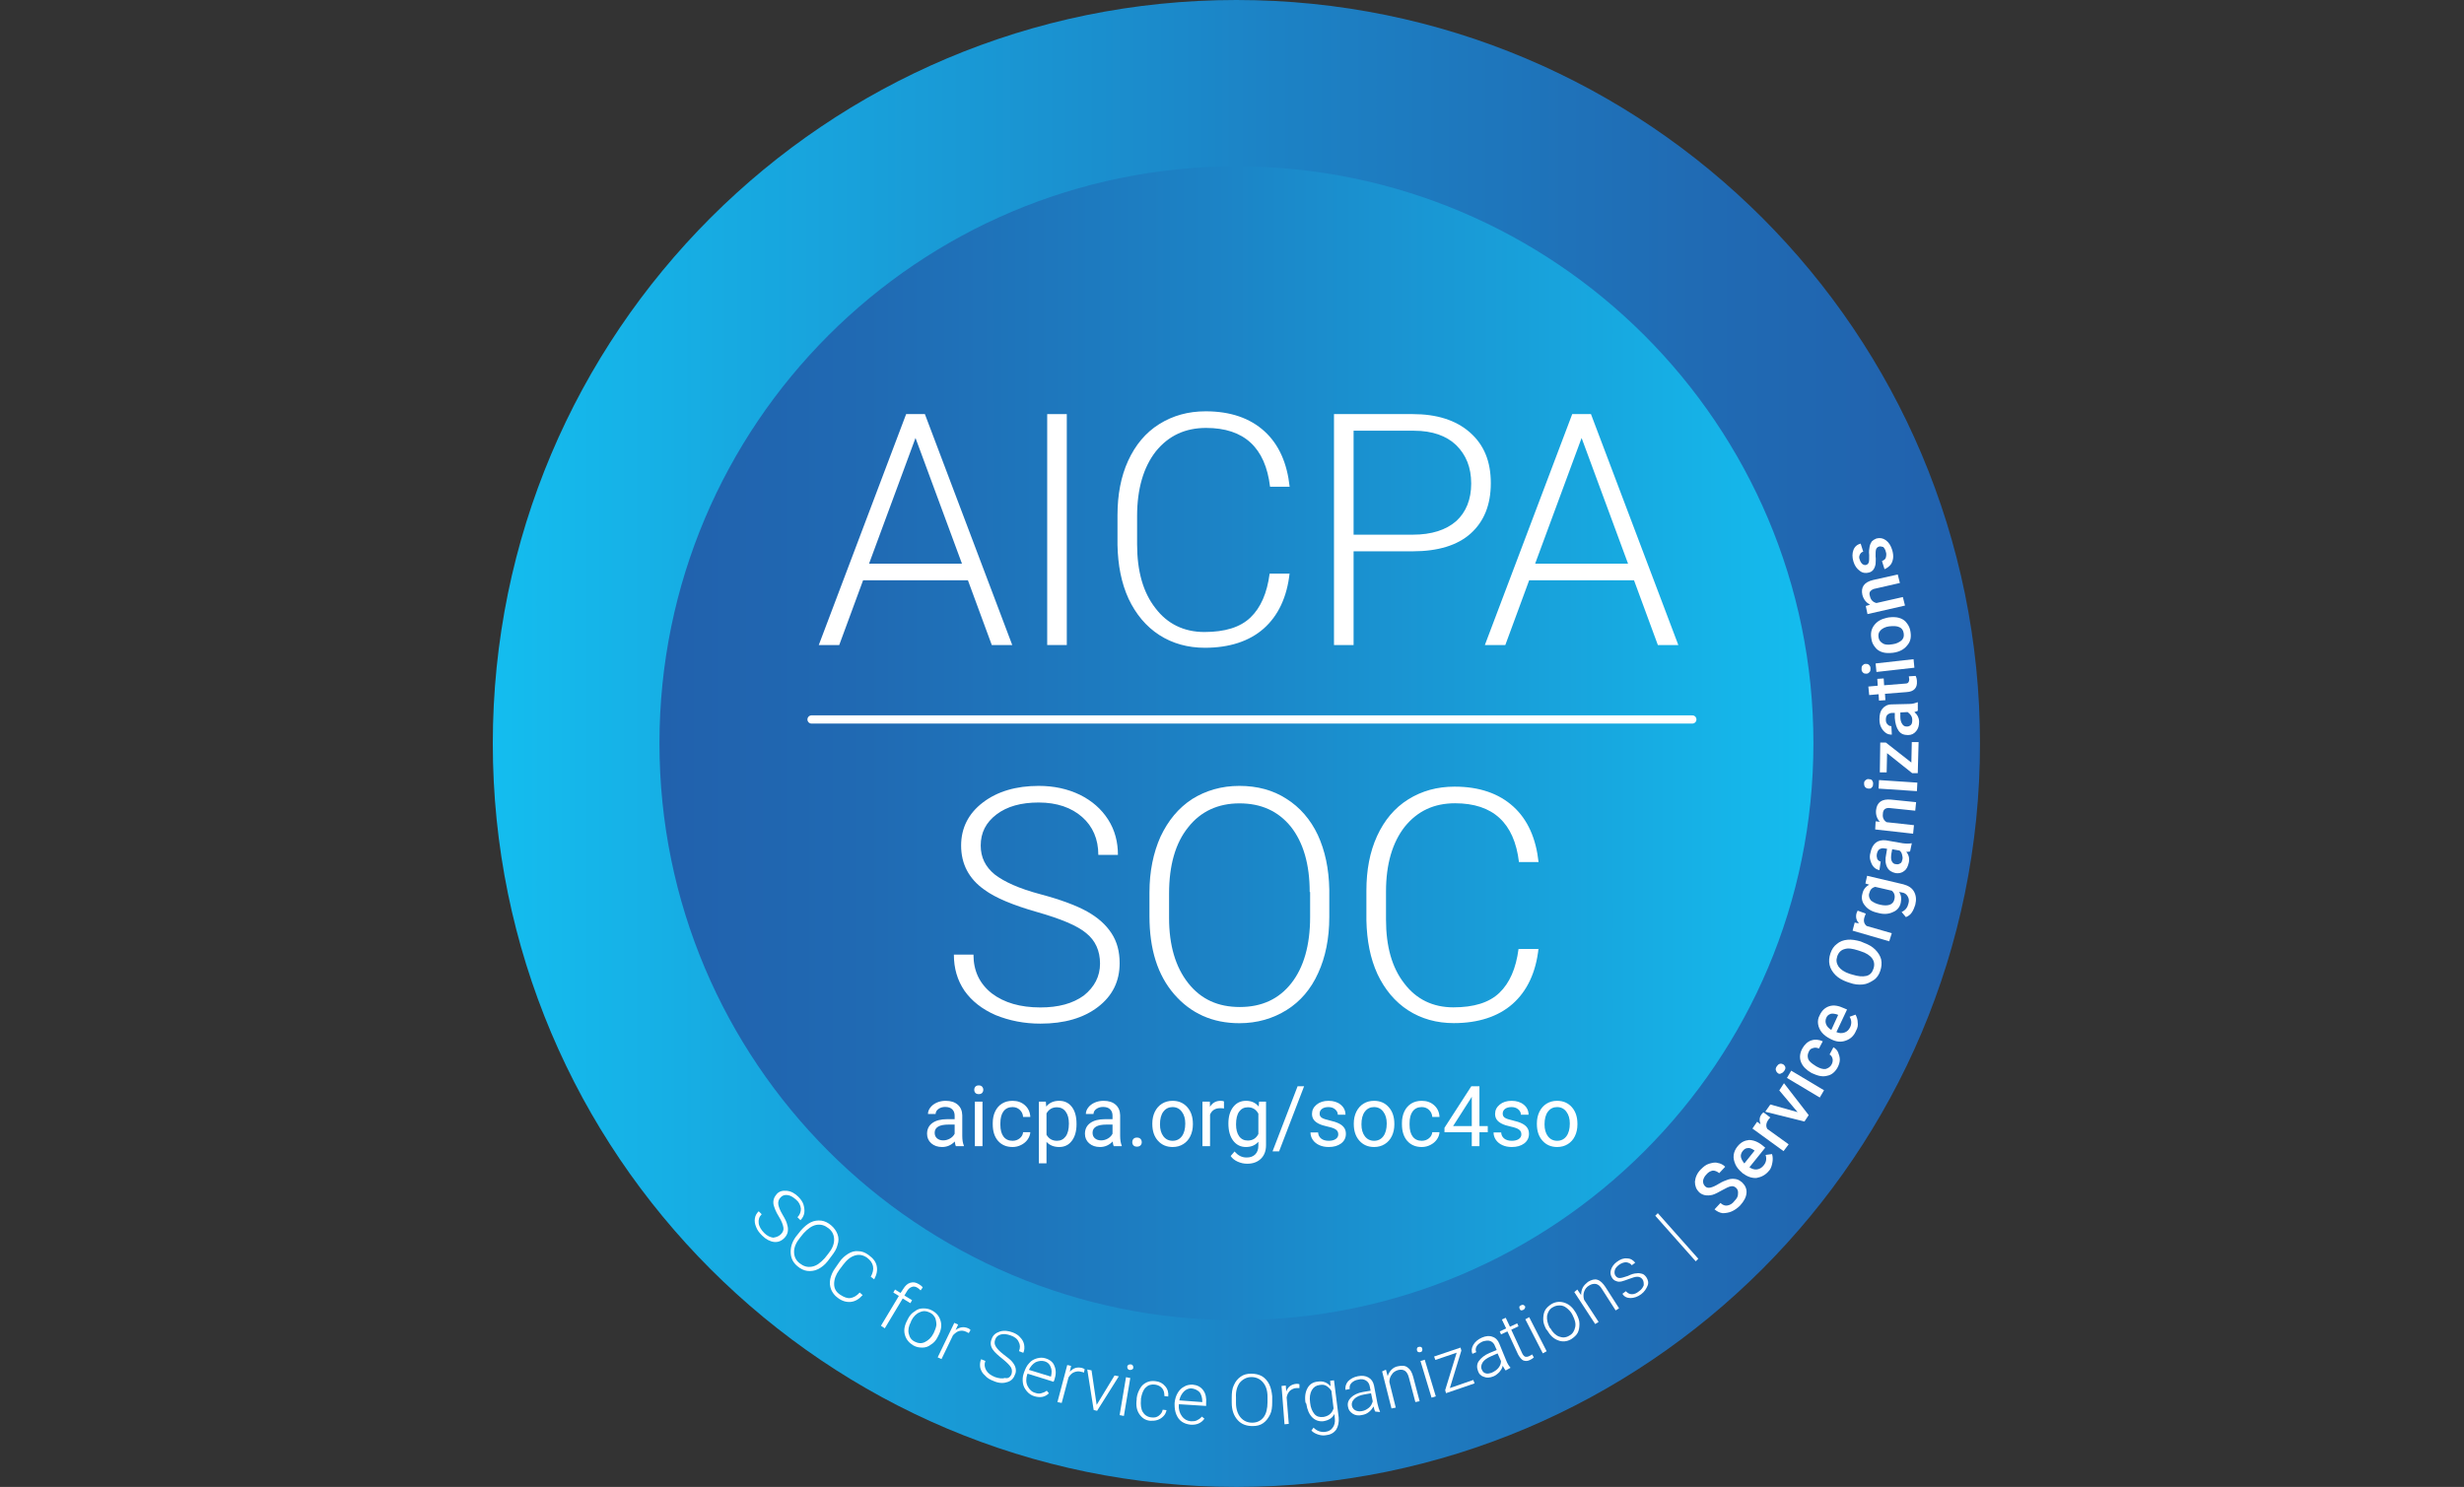
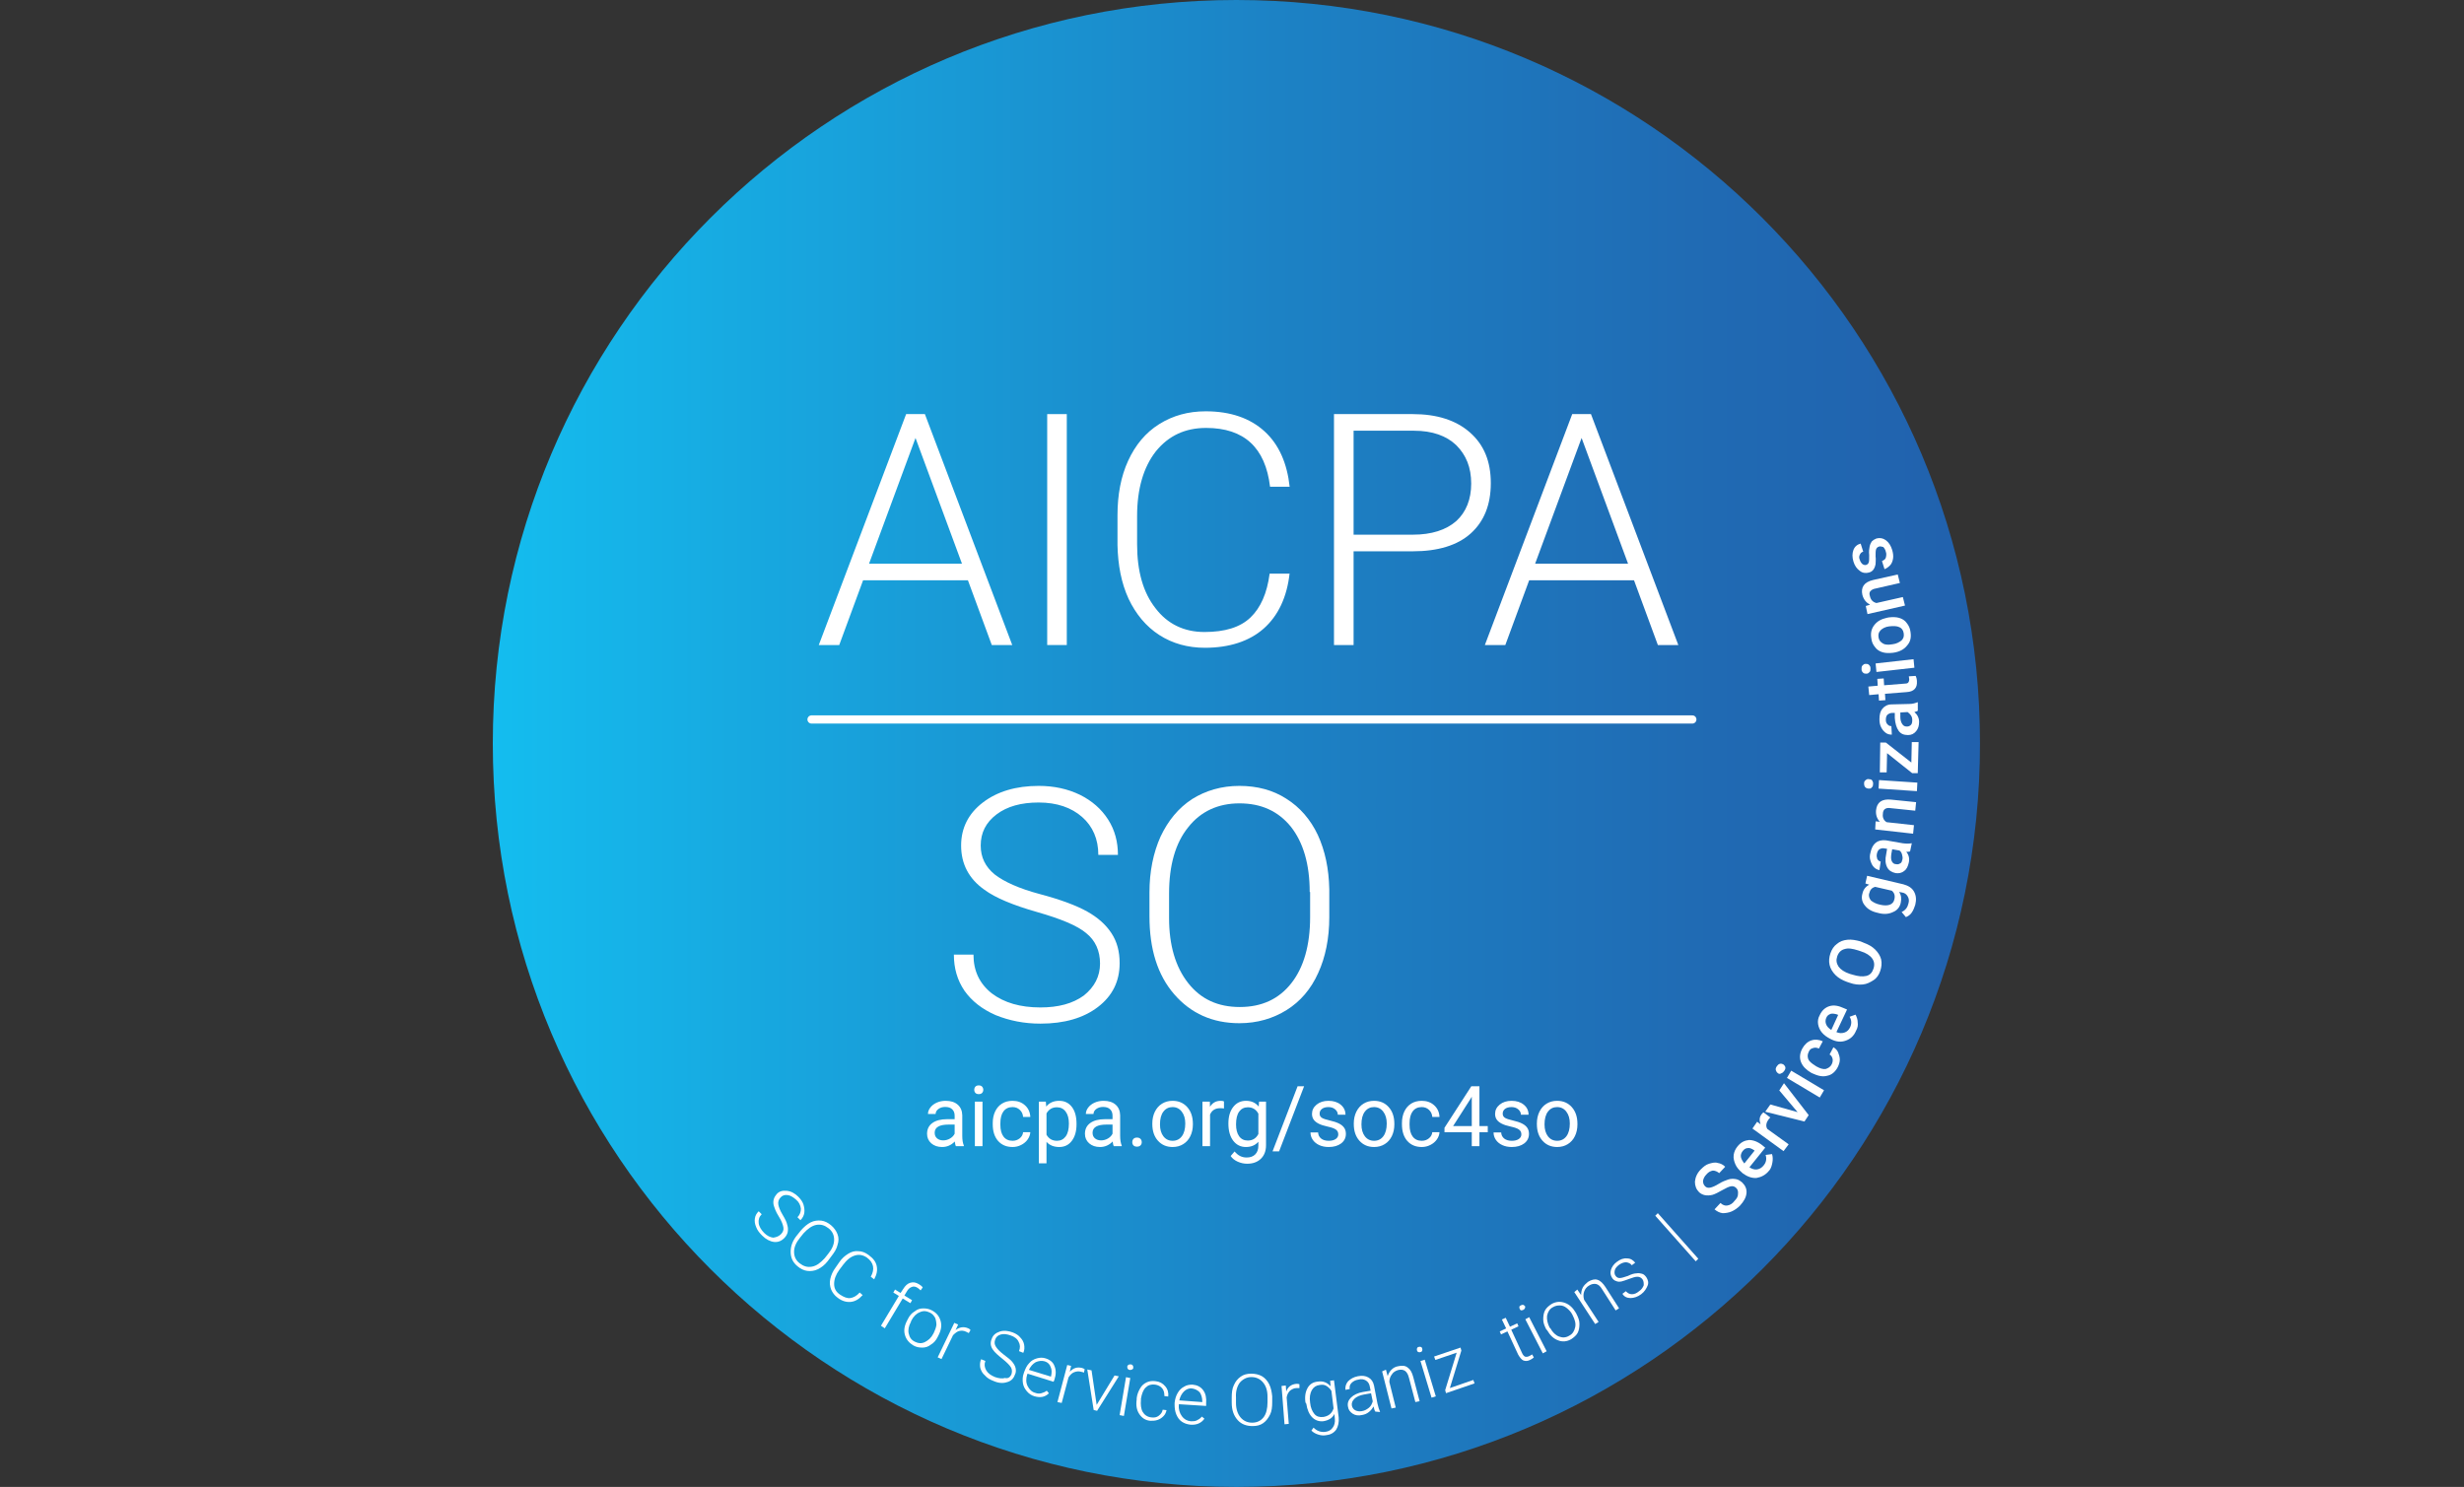
<svg xmlns="http://www.w3.org/2000/svg" width="280" height="169" viewBox="0 0 280 169" fill="none">
  <rect x="0" y="0" width="280" height="169" fill="#333333" stroke="none" />
  <path d="M140.5 169C187.168 169 225 131.168 225 84.5C225 37.832 187.168 0 140.5 0C93.832 0 56 37.832 56 84.5C56 131.168 93.832 169 140.5 169Z" fill="url(#paint0_linear_9496_120196)" />
-   <path d="M140.504 150.042C176.715 150.042 206.07 120.687 206.07 84.476C206.07 48.265 176.715 18.91 140.504 18.91C104.292 18.91 74.938 48.265 74.938 84.476C74.938 120.687 104.292 150.042 140.504 150.042Z" fill="url(#paint1_linear_9496_120196)" />
  <path d="M88.734 140.283C88.976 140.041 89.073 139.799 89.024 139.508C88.976 139.218 88.831 138.782 88.492 138.249C88.153 137.717 88.007 137.281 87.91 136.942C87.814 136.458 87.959 136.07 88.25 135.731C88.54 135.392 88.927 135.295 89.412 135.344C89.896 135.392 90.332 135.634 90.719 136.022C91.01 136.312 91.203 136.603 91.3 136.893C91.397 137.232 91.445 137.523 91.397 137.862C91.349 138.152 91.203 138.443 90.961 138.685L90.622 138.346C90.913 138.056 91.01 137.717 91.01 137.378C90.961 136.99 90.816 136.651 90.477 136.361C90.138 136.07 89.847 135.877 89.508 135.828C89.169 135.78 88.879 135.877 88.685 136.118C88.492 136.312 88.395 136.603 88.443 136.893C88.492 137.184 88.637 137.571 88.927 138.056C89.218 138.54 89.412 138.927 89.46 139.218C89.557 139.508 89.557 139.799 89.508 140.041C89.46 140.283 89.315 140.525 89.121 140.719C88.782 141.058 88.395 141.203 87.959 141.155C87.523 141.106 87.039 140.864 86.603 140.428C86.312 140.138 86.07 139.847 85.925 139.46C85.78 139.121 85.731 138.782 85.78 138.491C85.828 138.152 85.974 137.91 86.216 137.668L86.555 138.007C86.264 138.298 86.167 138.637 86.216 139.024C86.264 139.411 86.506 139.799 86.845 140.138C87.184 140.477 87.523 140.622 87.862 140.67C88.201 140.622 88.492 140.525 88.734 140.283Z" fill="white" />
  <path d="M94.061 143.335C93.722 143.77 93.334 144.061 92.947 144.255C92.559 144.448 92.124 144.497 91.736 144.448C91.349 144.4 90.961 144.206 90.622 143.916C90.09 143.48 89.848 142.947 89.848 142.269C89.848 141.591 90.09 140.962 90.622 140.332L91.01 139.848C91.349 139.461 91.736 139.122 92.124 138.928C92.511 138.734 92.947 138.686 93.334 138.734C93.722 138.783 94.109 138.976 94.448 139.267C94.787 139.557 95.029 139.897 95.174 140.284C95.32 140.671 95.32 141.059 95.174 141.494C95.077 141.93 94.835 142.318 94.496 142.754L94.061 143.335ZM94.109 142.511C94.545 141.979 94.787 141.446 94.787 140.913C94.787 140.381 94.593 139.945 94.157 139.606C93.722 139.267 93.286 139.122 92.753 139.219C92.269 139.315 91.784 139.654 91.3 140.187L90.913 140.671C90.477 141.204 90.235 141.737 90.235 142.269C90.235 142.802 90.429 143.238 90.865 143.577C91.3 143.916 91.736 144.061 92.269 143.964C92.802 143.867 93.237 143.528 93.722 142.996L94.109 142.511Z" fill="white" />
  <path d="M98.031 147.195C97.596 147.679 97.16 147.921 96.675 147.97C96.191 148.018 95.659 147.873 95.174 147.486C94.835 147.243 94.593 146.905 94.448 146.566C94.303 146.178 94.254 145.791 94.351 145.355C94.448 144.919 94.642 144.483 94.932 144.096L95.368 143.466C95.659 143.031 95.998 142.74 96.385 142.498C96.772 142.256 97.16 142.159 97.547 142.207C97.935 142.207 98.322 142.353 98.709 142.643C99.242 143.031 99.532 143.418 99.629 143.902C99.726 144.387 99.629 144.871 99.339 145.403L98.951 145.113C99.436 144.241 99.29 143.515 98.516 142.934C98.08 142.643 97.644 142.546 97.16 142.692C96.675 142.837 96.24 143.176 95.804 143.757L95.368 144.338C94.981 144.871 94.787 145.403 94.787 145.936C94.787 146.469 95.029 146.856 95.465 147.147C95.901 147.437 96.288 147.583 96.627 147.534C96.966 147.486 97.353 147.292 97.692 146.905L98.031 147.195Z" fill="white" />
  <path d="M100.109 150.682L102.143 147.292L101.514 146.905L101.708 146.566L102.337 146.953L102.627 146.517C102.87 146.13 103.112 145.888 103.451 145.791C103.79 145.694 104.08 145.742 104.468 145.985C104.613 146.081 104.758 146.178 104.855 146.324L104.613 146.663C104.516 146.566 104.419 146.469 104.274 146.372C104.032 146.227 103.838 146.178 103.596 146.275C103.354 146.372 103.209 146.517 103.063 146.759L102.773 147.244L103.644 147.776L103.451 148.115L102.579 147.583L100.545 150.972L100.109 150.682Z" fill="white" />
  <path d="M103.166 149.919C103.36 149.532 103.602 149.242 103.941 149.048C104.231 148.806 104.57 148.709 104.909 148.709C105.248 148.709 105.587 148.757 105.926 148.951C106.459 149.242 106.749 149.629 106.895 150.162C107.04 150.694 106.943 151.227 106.604 151.857L106.556 151.953C106.362 152.341 106.12 152.631 105.781 152.825C105.49 153.067 105.151 153.164 104.813 153.164C104.473 153.164 104.135 153.116 103.796 152.922C103.311 152.631 102.972 152.244 102.827 151.711C102.682 151.179 102.779 150.646 103.118 150.016L103.166 149.919ZM103.505 150.259C103.263 150.694 103.166 151.179 103.263 151.566C103.36 152.002 103.554 152.292 103.941 152.486C104.328 152.68 104.716 152.728 105.103 152.534C105.49 152.341 105.829 152.05 106.071 151.566L106.12 151.469C106.265 151.179 106.362 150.888 106.411 150.597C106.411 150.307 106.362 150.016 106.265 149.774C106.12 149.532 105.975 149.338 105.684 149.193C105.297 149 104.909 148.951 104.522 149.145C104.135 149.29 103.796 149.629 103.554 150.113L103.505 150.259Z" fill="white" />
  <path d="M110.09 151.514C109.993 151.465 109.896 151.417 109.799 151.368C109.508 151.223 109.266 151.223 109.024 151.272C108.782 151.32 108.54 151.514 108.298 151.756L106.99 154.467L106.555 154.273L108.443 150.352L108.879 150.545L108.589 151.175C109.024 150.836 109.508 150.739 110.041 150.981C110.138 151.03 110.235 151.078 110.283 151.175L110.09 151.514Z" fill="white" />
  <path d="M114.927 156.23C115.024 155.938 115.024 155.648 114.879 155.406C114.734 155.164 114.394 154.826 113.91 154.437C113.426 154.05 113.039 153.712 112.845 153.421C112.554 153.033 112.506 152.597 112.7 152.162C112.845 151.726 113.184 151.484 113.62 151.338C114.056 151.193 114.54 151.242 115.072 151.435C115.46 151.581 115.75 151.774 115.944 152.016C116.186 152.258 116.331 152.549 116.38 152.84C116.428 153.13 116.428 153.469 116.283 153.759L115.799 153.566C115.944 153.178 115.944 152.84 115.75 152.5C115.605 152.162 115.266 151.919 114.83 151.774C114.394 151.629 114.056 151.581 113.717 151.677C113.378 151.774 113.184 151.968 113.087 152.258C112.99 152.549 112.99 152.791 113.184 153.082C113.378 153.372 113.62 153.614 114.056 153.953C114.491 154.293 114.83 154.534 115.024 154.776C115.218 155.019 115.363 155.26 115.411 155.503C115.46 155.744 115.46 156.036 115.315 156.277C115.169 156.714 114.83 157.004 114.394 157.101C113.959 157.245 113.426 157.198 112.893 156.955C112.506 156.811 112.167 156.617 111.925 156.327C111.634 156.084 111.489 155.794 111.392 155.454C111.344 155.164 111.344 154.826 111.489 154.486L111.973 154.68C111.828 155.067 111.876 155.406 112.07 155.744C112.264 156.084 112.603 156.327 113.087 156.52C113.523 156.665 113.91 156.714 114.201 156.617C114.54 156.714 114.782 156.52 114.927 156.23Z" fill="white" />
  <path d="M117.547 158.695C117.208 158.598 116.918 158.404 116.676 158.114C116.434 157.823 116.288 157.532 116.24 157.194C116.191 156.854 116.191 156.467 116.337 156.08L116.385 155.934C116.53 155.547 116.676 155.209 116.966 154.917C117.208 154.626 117.499 154.482 117.838 154.385C118.177 154.288 118.516 154.288 118.806 154.385C119.291 154.53 119.678 154.82 119.823 155.256C120.017 155.693 120.017 156.224 119.823 156.806L119.726 157.048L116.773 156.127L116.724 156.224C116.579 156.71 116.579 157.144 116.773 157.532C116.966 157.92 117.257 158.211 117.644 158.307C117.886 158.404 118.128 158.404 118.322 158.355C118.516 158.307 118.758 158.211 118.952 158.065L119.194 158.355C118.758 158.791 118.225 158.888 117.547 158.695ZM118.709 154.723C118.371 154.626 118.032 154.675 117.693 154.82C117.354 155.013 117.111 155.305 116.918 155.693L119.436 156.467V156.419C119.533 156.031 119.533 155.643 119.387 155.353C119.291 155.063 119.049 154.82 118.709 154.723Z" fill="white" />
  <path d="M123.166 156.015C123.069 155.966 122.973 155.918 122.876 155.918C122.585 155.822 122.295 155.869 122.053 155.966C121.81 156.063 121.617 156.256 121.423 156.548L120.648 159.454L120.164 159.357L121.278 155.143L121.714 155.241L121.568 155.918C121.956 155.482 122.392 155.338 122.973 155.482C123.118 155.531 123.215 155.579 123.263 155.628L123.166 156.015Z" fill="white" />
  <path d="M124.62 159.673L126.654 156.331L127.138 156.428L124.669 160.351L124.281 160.254L123.555 155.652L124.039 155.751L124.62 159.673Z" fill="white" />
  <path d="M127.715 160.932L127.23 160.836L127.957 156.526L128.441 156.623L127.715 160.932ZM128.102 155.315C128.102 155.219 128.151 155.171 128.247 155.122C128.296 155.074 128.393 155.074 128.49 155.074C128.586 155.074 128.683 155.122 128.732 155.219C128.78 155.268 128.78 155.365 128.78 155.461C128.78 155.558 128.732 155.606 128.635 155.655C128.538 155.703 128.49 155.703 128.393 155.703C128.296 155.703 128.199 155.655 128.151 155.558C128.102 155.509 128.102 155.412 128.102 155.315Z" fill="white" />
  <path d="M130.815 161.095C131.155 161.143 131.445 161.095 131.687 160.902C131.929 160.708 132.075 160.515 132.123 160.224L132.559 160.272C132.51 160.515 132.413 160.756 132.22 160.949C132.026 161.143 131.832 161.289 131.542 161.386C131.251 161.482 131.009 161.483 130.719 161.483C130.138 161.435 129.75 161.143 129.46 160.708C129.169 160.272 129.072 159.739 129.169 159.061V158.917C129.218 158.48 129.363 158.141 129.556 157.803C129.75 157.463 129.992 157.27 130.283 157.124C130.573 156.979 130.912 156.93 131.3 156.979C131.784 157.027 132.123 157.221 132.413 157.56C132.704 157.9 132.801 158.287 132.753 158.723L132.317 158.674C132.317 158.334 132.268 158.044 132.075 157.803C131.881 157.56 131.59 157.416 131.251 157.367C130.815 157.319 130.477 157.416 130.186 157.706C129.896 157.996 129.75 158.431 129.653 158.964V159.11C129.605 159.642 129.653 160.127 129.847 160.465C130.041 160.805 130.38 161.046 130.815 161.095Z" fill="white" />
  <path d="M135.268 161.924C134.881 161.876 134.59 161.779 134.3 161.586C134.009 161.392 133.815 161.102 133.67 160.762C133.525 160.423 133.477 160.036 133.477 159.648V159.455C133.525 159.018 133.622 158.68 133.815 158.341C134.009 158.001 134.251 157.76 134.542 157.614C134.832 157.421 135.171 157.373 135.51 157.373C136.043 157.421 136.43 157.614 136.721 158.001C137.011 158.39 137.108 158.874 137.06 159.502V159.794L133.961 159.599V159.698C133.912 160.182 134.058 160.616 134.3 160.956C134.542 161.295 134.881 161.489 135.317 161.537C135.559 161.537 135.801 161.537 135.995 161.44C136.188 161.343 136.382 161.246 136.576 161.005L136.866 161.246C136.479 161.779 135.946 161.973 135.268 161.924ZM135.462 157.808C135.123 157.76 134.784 157.905 134.542 158.147C134.3 158.39 134.106 158.728 134.009 159.164L136.624 159.358V159.309C136.624 158.874 136.527 158.535 136.334 158.244C136.091 158.001 135.801 157.857 135.462 157.808Z" fill="white" />
  <path d="M144.569 159.372C144.569 159.905 144.521 160.389 144.327 160.776C144.133 161.163 143.891 161.503 143.552 161.744C143.213 161.987 142.826 162.083 142.342 162.083C141.664 162.083 141.083 161.89 140.647 161.406C140.211 160.92 139.969 160.292 139.969 159.419V158.839C139.969 158.306 140.017 157.822 140.211 157.434C140.405 156.998 140.647 156.708 140.986 156.466C141.325 156.224 141.712 156.127 142.196 156.127C142.632 156.127 143.068 156.224 143.407 156.417C143.746 156.611 144.036 156.95 144.23 157.338C144.424 157.725 144.521 158.209 144.569 158.694V159.372ZM144.036 158.742C144.036 158.015 143.843 157.484 143.504 157.095C143.165 156.708 142.729 156.514 142.196 156.514C141.664 156.514 141.228 156.757 140.889 157.144C140.598 157.531 140.405 158.112 140.453 158.839V159.469C140.453 160.146 140.647 160.727 140.986 161.116C141.325 161.503 141.76 161.696 142.293 161.696C142.874 161.696 143.31 161.454 143.601 161.066C143.891 160.679 144.036 160.098 144.036 159.372V158.742Z" fill="white" />
  <path d="M147.663 157.765C147.566 157.765 147.469 157.765 147.324 157.765C147.033 157.765 146.791 157.911 146.597 158.056C146.404 158.249 146.258 158.492 146.21 158.831L146.452 161.833L145.968 161.881L145.629 157.524L146.113 157.475L146.162 158.152C146.355 157.621 146.743 157.33 147.324 157.281C147.469 157.281 147.566 157.281 147.663 157.33V157.765Z" fill="white" />
  <path d="M148.346 159.401C148.249 158.723 148.346 158.19 148.588 157.755C148.83 157.319 149.217 157.076 149.75 157.029C150.331 156.932 150.815 157.126 151.203 157.562L151.154 156.932L151.59 156.883L152.123 161.096C152.171 161.629 152.074 162.113 151.832 162.5C151.542 162.888 151.154 163.082 150.622 163.13C150.331 163.179 150.041 163.13 149.75 163.033C149.459 162.936 149.217 162.792 149.024 162.597L149.266 162.259C149.653 162.646 150.089 162.792 150.573 162.743C150.961 162.695 151.251 162.549 151.445 162.259C151.638 162.016 151.735 161.629 151.687 161.241L151.638 160.708C151.396 161.192 150.961 161.435 150.379 161.532C149.895 161.581 149.459 161.435 149.121 161.096C148.781 160.758 148.539 160.224 148.443 159.547L148.346 159.401ZM148.878 159.45C148.927 159.982 149.121 160.418 149.363 160.708C149.605 160.999 149.944 161.096 150.379 161.048C150.961 160.951 151.348 160.661 151.542 160.08L151.3 158.093C151.154 157.852 150.961 157.659 150.719 157.513C150.476 157.367 150.234 157.367 149.944 157.416C149.556 157.465 149.266 157.659 149.072 157.997C148.878 158.336 148.781 158.82 148.878 159.45Z" fill="white" />
  <path d="M156.285 160.437C156.188 160.291 156.139 160.097 156.091 159.856C155.946 160.097 155.8 160.291 155.558 160.484C155.316 160.678 155.074 160.775 154.783 160.824C154.396 160.921 154.009 160.873 153.718 160.678C153.428 160.484 153.234 160.243 153.185 159.904C153.088 159.467 153.234 159.129 153.524 158.839C153.815 158.549 154.299 158.306 154.88 158.209L155.752 158.063L155.655 157.579C155.607 157.289 155.461 157.048 155.219 156.902C154.977 156.756 154.687 156.708 154.348 156.805C154.009 156.853 153.766 156.998 153.573 157.192C153.379 157.386 153.331 157.628 153.379 157.87L152.895 157.966C152.847 157.628 152.943 157.289 153.185 156.998C153.476 156.708 153.815 156.515 154.299 156.418C154.783 156.321 155.171 156.369 155.51 156.562C155.849 156.756 156.042 157.048 156.139 157.482L156.527 159.517C156.624 159.953 156.72 160.243 156.817 160.437V160.484L156.285 160.437ZM154.735 160.388C155.074 160.34 155.316 160.194 155.558 160.001C155.8 159.807 155.897 159.566 155.994 159.274L155.8 158.355L154.977 158.5C154.493 158.596 154.154 158.742 153.912 158.983C153.67 159.226 153.573 159.467 153.621 159.759C153.67 160.001 153.815 160.194 154.009 160.291C154.202 160.388 154.444 160.437 154.735 160.388Z" fill="white" />
  <path d="M157.494 155.675L157.688 156.4C157.785 156.109 157.93 155.868 158.124 155.675C158.318 155.481 158.56 155.335 158.85 155.288C159.286 155.191 159.673 155.189 159.964 155.432C160.255 155.626 160.448 155.965 160.594 156.498L161.32 159.257L160.836 159.354L160.109 156.595C160.013 156.206 159.867 155.965 159.673 155.819C159.48 155.675 159.189 155.626 158.85 155.722C158.56 155.819 158.318 155.965 158.172 156.206C157.979 156.449 157.882 156.739 157.882 157.079L158.608 159.984L158.124 160.081L157.059 155.868L157.494 155.675Z" fill="white" />
  <path d="M161.029 153.477C160.981 153.38 161.029 153.332 161.029 153.235C161.078 153.138 161.126 153.09 161.223 153.09C161.32 153.041 161.417 153.09 161.465 153.09C161.514 153.09 161.611 153.187 161.611 153.284C161.659 153.38 161.611 153.429 161.611 153.526C161.562 153.623 161.514 153.671 161.417 153.671C161.32 153.72 161.223 153.671 161.175 153.671C161.078 153.623 161.029 153.574 161.029 153.477ZM163.16 158.707L162.676 158.853L161.417 154.688L161.901 154.542L163.16 158.707Z" fill="white" />
  <path d="M164.757 157.763L167.42 156.843L167.565 157.23L164.321 158.344L164.224 158.004L165.531 153.744L163.11 154.566L162.965 154.179L165.967 153.162L166.064 153.501L164.757 157.763Z" fill="white" />
-   <path d="M171.1 155.762C171.003 155.665 170.906 155.471 170.761 155.229C170.712 155.519 170.567 155.713 170.373 155.955C170.18 156.149 169.938 156.343 169.696 156.439C169.308 156.585 168.969 156.633 168.63 156.488C168.291 156.392 168.049 156.149 167.952 155.809C167.807 155.422 167.807 155.035 168.049 154.696C168.291 154.358 168.679 154.018 169.26 153.777L170.083 153.437L169.889 153.001C169.792 152.711 169.599 152.517 169.357 152.42C169.115 152.323 168.824 152.372 168.485 152.469C168.194 152.614 167.952 152.759 167.807 153.001C167.662 153.244 167.662 153.486 167.759 153.68L167.323 153.874C167.177 153.534 167.226 153.195 167.42 152.856C167.613 152.517 167.952 152.227 168.388 152.033C168.824 151.839 169.26 151.791 169.599 151.936C169.938 152.033 170.228 152.323 170.373 152.711L171.148 154.599C171.294 154.987 171.487 155.278 171.632 155.422V155.471L171.1 155.762ZM169.55 156.003C169.841 155.859 170.083 155.713 170.277 155.471C170.47 155.229 170.567 154.987 170.567 154.696L170.18 153.824L169.405 154.164C168.969 154.358 168.63 154.599 168.485 154.842C168.34 155.084 168.243 155.375 168.388 155.665C168.485 155.906 168.63 156.052 168.872 156.1C169.018 156.149 169.308 156.1 169.55 156.003Z" fill="white" />
  <path d="M171.104 149.775L171.588 150.792L172.411 150.405L172.557 150.744L171.733 151.131L172.944 153.746C173.041 153.988 173.186 154.134 173.283 154.183C173.38 154.23 173.573 154.23 173.767 154.134C173.864 154.084 173.961 154.037 174.106 153.94L174.3 154.28C174.203 154.376 174.058 154.473 173.864 154.57C173.573 154.714 173.331 154.714 173.089 154.618C172.895 154.521 172.702 154.28 172.508 153.94L171.298 151.325L170.571 151.664L170.426 151.325L171.152 150.986L170.668 149.969L171.104 149.775Z" fill="white" />
  <path d="M172.705 148.785C172.656 148.688 172.656 148.64 172.656 148.543C172.656 148.446 172.753 148.398 172.85 148.349C172.947 148.301 173.044 148.301 173.092 148.301C173.189 148.349 173.237 148.398 173.286 148.446C173.334 148.495 173.334 148.591 173.286 148.688C173.237 148.785 173.189 148.834 173.092 148.882C172.995 148.93 172.898 148.93 172.85 148.93C172.802 148.93 172.753 148.882 172.705 148.785ZM175.755 153.579L175.32 153.82L173.334 149.947L173.77 149.705L175.755 153.579Z" fill="white" />
  <path d="M175.706 151.083C175.512 150.696 175.367 150.357 175.367 149.97C175.367 149.582 175.416 149.243 175.561 148.953C175.706 148.662 175.997 148.42 176.287 148.226C176.771 147.936 177.304 147.887 177.837 148.081C178.369 148.275 178.757 148.662 179.096 149.243L179.144 149.34C179.338 149.727 179.483 150.066 179.483 150.454C179.483 150.841 179.435 151.18 179.29 151.471C179.144 151.761 178.854 152.003 178.563 152.197C178.079 152.488 177.546 152.536 177.062 152.342C176.529 152.149 176.142 151.761 175.803 151.18L175.706 151.083ZM176.19 150.987C176.433 151.422 176.771 151.761 177.159 151.907C177.546 152.052 177.934 152.052 178.321 151.81C178.708 151.616 178.902 151.277 178.999 150.841C179.096 150.405 178.95 149.97 178.708 149.485L178.66 149.388C178.515 149.098 178.273 148.856 178.03 148.662C177.788 148.468 177.546 148.372 177.256 148.372C176.965 148.372 176.723 148.42 176.481 148.565C176.093 148.759 175.9 149.098 175.803 149.534C175.755 149.97 175.851 150.405 176.093 150.89L176.19 150.987Z" fill="white" />
  <path d="M179.237 146.565L179.673 147.194C179.673 146.904 179.722 146.613 179.867 146.323C180.012 146.081 180.206 145.887 180.448 145.693C180.835 145.451 181.223 145.354 181.513 145.451C181.852 145.548 182.143 145.838 182.433 146.274L183.983 148.695L183.596 148.938L182.046 146.516C181.852 146.178 181.61 145.984 181.368 145.935C181.126 145.887 180.835 145.935 180.545 146.129C180.303 146.274 180.109 146.516 180.012 146.807C179.915 147.098 179.915 147.388 180.012 147.727L181.659 150.245L181.271 150.487L178.898 146.855L179.237 146.565Z" fill="white" />
  <path d="M186.644 145.401C186.498 145.208 186.305 145.111 186.062 145.111C185.82 145.111 185.53 145.208 185.142 145.353C184.755 145.498 184.465 145.595 184.271 145.644C184.029 145.692 183.835 145.692 183.641 145.595C183.448 145.547 183.302 145.401 183.205 145.256C183.012 144.966 182.963 144.675 183.06 144.336C183.157 143.997 183.399 143.658 183.738 143.416C184.125 143.126 184.513 142.98 184.9 143.029C185.288 143.029 185.578 143.222 185.82 143.513L185.433 143.803C185.288 143.61 185.094 143.513 184.803 143.465C184.513 143.465 184.271 143.561 183.98 143.755C183.738 143.949 183.544 144.143 183.496 144.385C183.448 144.627 183.448 144.82 183.593 145.014C183.738 145.208 183.883 145.256 184.077 145.256C184.271 145.256 184.561 145.159 184.997 145.014C185.384 144.82 185.723 144.724 185.966 144.724C186.208 144.675 186.401 144.724 186.595 144.772C186.789 144.82 186.934 144.966 187.079 145.159C187.273 145.45 187.37 145.789 187.225 146.128C187.079 146.467 186.886 146.806 186.498 147.096C186.111 147.387 185.675 147.532 185.288 147.532C184.9 147.532 184.561 147.387 184.368 147.048L184.755 146.757C184.949 146.951 185.142 147.096 185.433 147.096C185.723 147.096 185.966 146.999 186.256 146.757C186.547 146.564 186.692 146.322 186.789 146.079C186.789 145.837 186.789 145.595 186.644 145.401Z" fill="white" />
  <path d="M192.989 143.066L192.698 143.357L188.098 138.175L188.388 137.885L192.989 143.066Z" fill="white" />
  <path d="M197.303 135.03C197.109 134.836 196.915 134.788 196.673 134.836C196.431 134.885 196.14 135.03 195.705 135.272C195.269 135.514 194.93 135.708 194.591 135.805C193.961 135.95 193.477 135.853 193.09 135.514C192.751 135.175 192.605 134.788 192.605 134.304C192.654 133.819 192.848 133.335 193.283 132.899C193.574 132.609 193.864 132.367 194.203 132.27C194.542 132.173 194.881 132.076 195.172 132.173C195.511 132.221 195.801 132.367 196.044 132.609L195.366 133.335C195.123 133.141 194.881 133.044 194.639 133.044C194.397 133.093 194.155 133.19 193.913 133.48C193.671 133.722 193.574 133.965 193.525 134.207C193.525 134.449 193.574 134.643 193.768 134.836C193.913 134.982 194.106 135.03 194.349 134.982C194.591 134.933 194.93 134.788 195.317 134.546C195.705 134.304 196.092 134.158 196.382 134.061C196.673 133.965 196.964 133.965 197.254 134.013C197.545 134.061 197.738 134.207 197.98 134.4C198.32 134.739 198.513 135.127 198.465 135.611C198.416 136.095 198.174 136.531 197.738 137.015C197.448 137.306 197.109 137.548 196.77 137.693C196.431 137.839 196.044 137.887 195.753 137.887C195.414 137.839 195.123 137.693 194.833 137.451L195.511 136.725C195.753 136.967 196.044 137.064 196.286 137.015C196.576 136.967 196.867 136.822 197.109 136.483C197.351 136.241 197.496 135.998 197.496 135.756C197.545 135.369 197.448 135.175 197.303 135.03Z" fill="white" />
  <path d="M201.028 133.057C200.64 133.541 200.156 133.783 199.624 133.88C199.091 133.929 198.558 133.735 198.026 133.347L197.929 133.251C197.59 132.96 197.348 132.669 197.202 132.331C197.057 131.992 196.96 131.653 197.009 131.265C197.057 130.926 197.202 130.587 197.445 130.297C197.832 129.812 198.268 129.619 198.752 129.57C199.236 129.57 199.769 129.764 200.302 130.2L200.592 130.442L198.8 132.669C199.091 132.863 199.381 132.96 199.672 132.912C199.963 132.863 200.205 132.718 200.398 132.476C200.689 132.137 200.786 131.749 200.64 131.265L201.367 131.168C201.464 131.459 201.464 131.798 201.415 132.088C201.367 132.379 201.27 132.815 201.028 133.057ZM198.026 130.829C197.88 131.023 197.783 131.265 197.832 131.507C197.88 131.749 198.026 131.992 198.219 132.234L199.381 130.781L199.333 130.733C199.043 130.539 198.8 130.442 198.607 130.49C198.413 130.49 198.219 130.587 198.026 130.829Z" fill="white" />
  <path d="M201.174 127.009C201.078 127.106 200.981 127.203 200.932 127.299C200.69 127.638 200.642 128.026 200.836 128.316L203.257 130.06L202.676 130.834L199.141 128.268L199.673 127.493L200.061 127.784C199.915 127.348 199.915 127.009 200.158 126.67C200.254 126.573 200.303 126.476 200.4 126.428L201.174 127.009Z" fill="white" />
  <path d="M204.274 126.404L202.192 123.935L202.725 123.111L205.533 126.743L205.049 127.47L200.594 126.356L201.175 125.532L204.274 126.404Z" fill="white" />
  <path d="M202.046 121.98C201.901 121.883 201.853 121.786 201.804 121.641C201.756 121.496 201.804 121.35 201.901 121.205C201.998 121.06 202.095 120.963 202.24 120.915C202.385 120.866 202.531 120.915 202.627 120.963C202.773 121.06 202.821 121.157 202.869 121.254C202.918 121.399 202.869 121.544 202.773 121.689C202.676 121.835 202.579 121.931 202.434 121.98C202.288 122.077 202.143 122.077 202.046 121.98ZM207.276 123.917L206.792 124.74L203.063 122.513L203.547 121.689L207.276 123.917Z" fill="white" />
  <path d="M208.15 120.964C208.247 120.77 208.295 120.528 208.246 120.335C208.198 120.141 208.101 119.947 207.907 119.851L208.343 119.027C208.585 119.173 208.779 119.366 208.876 119.608C208.973 119.851 209.07 120.141 209.07 120.432C209.07 120.722 208.973 121.013 208.828 121.303C208.537 121.836 208.15 122.175 207.617 122.272C207.084 122.417 206.552 122.272 205.922 121.981L205.825 121.933C205.244 121.594 204.857 121.206 204.663 120.722C204.469 120.238 204.518 119.705 204.808 119.173C205.05 118.737 205.389 118.398 205.825 118.252C206.261 118.107 206.697 118.156 207.133 118.349L206.697 119.173C206.455 119.076 206.261 119.027 206.019 119.124C205.777 119.173 205.632 119.318 205.535 119.56C205.389 119.851 205.39 120.093 205.486 120.383C205.583 120.625 205.874 120.867 206.261 121.109L206.406 121.206C206.842 121.448 207.181 121.545 207.472 121.497C207.762 121.4 208.004 121.255 208.15 120.964Z" fill="white" />
  <path d="M210.909 117.16C210.668 117.742 210.28 118.081 209.747 118.274C209.214 118.468 208.682 118.419 208.101 118.129L208.004 118.081C207.616 117.887 207.277 117.645 207.035 117.354C206.793 117.064 206.648 116.725 206.599 116.386C206.551 116.047 206.599 115.708 206.793 115.369C207.035 114.836 207.423 114.497 207.907 114.352C208.391 114.207 208.924 114.303 209.553 114.594L209.892 114.739L208.682 117.306C209.021 117.451 209.311 117.451 209.602 117.354C209.892 117.257 210.085 117.064 210.231 116.773C210.425 116.386 210.425 115.95 210.182 115.562L210.861 115.32C211.006 115.611 211.102 115.902 211.102 116.192C211.152 116.531 211.102 116.822 210.909 117.16ZM207.52 115.708C207.423 115.95 207.423 116.192 207.52 116.434C207.616 116.676 207.81 116.87 208.101 117.064L208.875 115.369L208.827 115.32C208.537 115.224 208.246 115.175 208.052 115.224C207.762 115.32 207.616 115.466 207.52 115.708Z" fill="white" />
  <path d="M211.78 107.146C212.313 107.34 212.748 107.582 213.087 107.921C213.427 108.26 213.668 108.648 213.765 109.035C213.861 109.471 213.814 109.907 213.668 110.343C213.523 110.778 213.281 111.166 212.893 111.408C212.506 111.65 212.167 111.844 211.683 111.892C211.199 111.941 210.715 111.892 210.182 111.698L209.891 111.602C209.358 111.408 208.923 111.166 208.584 110.827C208.245 110.488 208.003 110.1 207.906 109.665C207.809 109.229 207.857 108.793 208.003 108.357C208.148 107.921 208.39 107.534 208.729 107.292C209.068 107.001 209.455 106.856 209.939 106.808C210.425 106.759 210.908 106.856 211.44 107.001L211.78 107.146ZM211.15 108.018C210.521 107.824 210.036 107.728 209.601 107.873C209.213 107.97 208.923 108.26 208.777 108.696C208.632 109.132 208.681 109.471 208.923 109.858C209.165 110.197 209.601 110.488 210.182 110.681L210.521 110.778C211.15 110.972 211.635 111.02 212.07 110.924C212.506 110.827 212.748 110.536 212.893 110.1C213.039 109.665 212.99 109.277 212.748 108.938C212.506 108.599 212.07 108.309 211.44 108.115L211.15 108.018Z" fill="white" />
-   <path d="M212.021 103.839C211.973 103.936 211.924 104.081 211.876 104.226C211.73 104.662 211.827 105.001 212.117 105.243L214.975 106.066L214.685 106.986L210.52 105.776L210.762 104.856L211.246 104.953C210.956 104.614 210.859 104.275 210.956 103.839C211.003 103.694 211.053 103.597 211.1 103.5L212.021 103.839Z" fill="white" />
  <path d="M213.383 103.752C212.705 103.607 212.221 103.316 211.929 102.929C211.591 102.541 211.495 102.057 211.639 101.573C211.736 101.089 212.026 100.75 212.415 100.556L211.979 100.411L212.172 99.539L216.288 100.507C216.821 100.653 217.256 100.895 217.499 101.331C217.741 101.766 217.789 102.251 217.645 102.832C217.548 103.122 217.451 103.413 217.256 103.704C217.062 103.994 216.821 104.139 216.578 104.236L216.095 103.655C216.531 103.461 216.772 103.122 216.869 102.687C216.966 102.348 216.918 102.105 216.772 101.863C216.628 101.621 216.434 101.476 216.095 101.428L215.804 101.379C216.047 101.718 216.095 102.105 215.998 102.59C215.901 103.074 215.611 103.461 215.127 103.655C214.641 103.897 214.06 103.946 213.383 103.752ZM213.673 102.832C214.11 102.929 214.448 102.929 214.739 102.832C215.03 102.735 215.223 102.493 215.271 102.202C215.368 101.815 215.271 101.476 214.981 101.234L213.092 100.798C212.705 100.895 212.512 101.137 212.415 101.524C212.318 101.815 212.415 102.105 212.609 102.348C212.85 102.541 213.189 102.735 213.673 102.832Z" fill="white" />
  <path d="M217.056 96.765C216.959 96.814 216.815 96.814 216.62 96.814C216.912 97.153 217.009 97.588 216.912 98.024C216.815 98.46 216.669 98.799 216.379 98.993C216.088 99.235 215.749 99.283 215.409 99.235C214.974 99.138 214.635 98.945 214.441 98.557C214.248 98.17 214.2 97.685 214.344 97.056L214.441 96.475L214.151 96.426C213.908 96.378 213.764 96.426 213.57 96.523C213.424 96.62 213.327 96.814 213.28 97.056C213.231 97.298 213.28 97.443 213.327 97.637C213.424 97.782 213.521 97.879 213.715 97.927L213.57 98.896C213.327 98.847 213.134 98.751 212.94 98.557C212.747 98.363 212.65 98.121 212.553 97.831C212.456 97.54 212.456 97.25 212.553 96.911C212.65 96.426 212.843 96.039 213.134 95.797C213.424 95.555 213.811 95.458 214.297 95.506L216.233 95.845C216.62 95.894 216.959 95.894 217.202 95.845H217.25L217.056 96.765ZM216.185 97.685C216.233 97.492 216.185 97.298 216.136 97.104C216.088 96.911 215.991 96.765 215.845 96.668L215.022 96.523L214.925 97.056C214.878 97.395 214.878 97.685 214.974 97.879C215.071 98.073 215.216 98.218 215.458 98.218C215.652 98.266 215.798 98.218 215.942 98.121C216.088 98.073 216.136 97.879 216.185 97.685Z" fill="white" />
  <path d="M213.139 93.351L213.623 93.4C213.283 93.061 213.139 92.576 213.187 92.092C213.283 91.172 213.864 90.785 214.881 90.882L217.739 91.172L217.642 92.141L214.834 91.85C214.543 91.802 214.35 91.85 214.204 91.947C214.058 92.044 213.961 92.237 213.961 92.528C213.913 92.915 214.058 93.254 214.397 93.448L217.496 93.787L217.399 94.755L213.09 94.271L213.139 93.351Z" fill="white" />
  <path d="M212.36 89.629C212.215 89.629 212.069 89.581 211.973 89.484C211.876 89.387 211.828 89.242 211.828 89.048C211.828 88.854 211.876 88.758 212.022 88.661C212.118 88.564 212.263 88.516 212.409 88.564C212.555 88.564 212.699 88.612 212.748 88.709C212.796 88.806 212.893 88.951 212.845 89.145C212.845 89.339 212.796 89.436 212.652 89.532C212.652 89.629 212.506 89.629 212.36 89.629ZM217.881 88.951L217.832 89.92L213.474 89.629L213.523 88.661L217.881 88.951Z" fill="white" />
  <path d="M217.2 86.668L217.249 84.344H218.023L217.927 87.879H217.297L214.441 85.603L214.392 87.782H213.617L213.665 84.392H214.295L217.2 86.668Z" fill="white" />
  <path d="M217.933 80.785C217.836 80.833 217.739 80.882 217.546 80.93C217.885 81.221 218.079 81.608 218.079 82.044C218.079 82.48 217.982 82.819 217.739 83.109C217.498 83.4 217.206 83.545 216.819 83.545C216.335 83.545 215.996 83.4 215.754 83.061C215.512 82.722 215.367 82.238 215.318 81.608V81.027H215.028C214.785 81.027 214.64 81.124 214.495 81.221C214.35 81.366 214.301 81.56 214.301 81.802C214.301 82.044 214.35 82.189 214.495 82.334C214.64 82.48 214.737 82.528 214.931 82.528L214.98 83.497C214.737 83.497 214.495 83.448 214.301 83.303C214.107 83.158 213.914 82.964 213.769 82.673C213.623 82.383 213.574 82.092 213.574 81.753C213.574 81.221 213.673 80.833 213.914 80.543C214.157 80.252 214.495 80.058 214.98 80.058L216.965 80.01C217.352 80.01 217.643 79.913 217.885 79.816H217.933V80.785ZM217.303 81.85C217.303 81.656 217.255 81.463 217.159 81.318C217.062 81.172 216.916 81.027 216.771 80.93L215.948 80.978V81.511C215.948 81.85 216.045 82.141 216.191 82.334C216.335 82.528 216.481 82.576 216.722 82.576C216.916 82.576 217.062 82.48 217.159 82.383C217.255 82.286 217.303 82.092 217.303 81.85Z" fill="white" />
  <path d="M212.312 78.031L213.379 77.934L213.33 77.159L214.056 77.111L214.104 77.886L216.525 77.692C216.671 77.692 216.816 77.644 216.865 77.547C216.912 77.498 216.962 77.353 216.962 77.208C216.962 77.111 216.912 76.966 216.912 76.869L217.688 76.82C217.785 77.014 217.833 77.256 217.833 77.45C217.882 78.176 217.495 78.612 216.671 78.66L214.201 78.854L214.25 79.58L213.523 79.629L213.476 78.903L212.409 78.999L212.312 78.031Z" fill="white" />
  <path d="M212.12 76.568C211.975 76.568 211.829 76.568 211.733 76.472C211.636 76.375 211.539 76.278 211.539 76.084C211.539 75.89 211.539 75.745 211.636 75.648C211.733 75.552 211.829 75.454 211.975 75.454C212.12 75.454 212.266 75.454 212.363 75.552C212.459 75.648 212.556 75.745 212.556 75.939C212.556 76.132 212.556 76.278 212.459 76.375C212.363 76.472 212.266 76.568 212.12 76.568ZM217.448 74.922L217.545 75.89L213.234 76.375L213.137 75.406L217.448 74.922Z" fill="white" />
  <path d="M215.118 74.192C214.681 74.24 214.294 74.24 213.956 74.143C213.617 74.046 213.277 73.853 213.084 73.562C212.842 73.272 212.696 72.981 212.649 72.545C212.552 71.964 212.649 71.48 212.987 71.044C213.326 70.608 213.763 70.366 214.391 70.221L214.634 70.172C215.07 70.124 215.457 70.124 215.795 70.221C216.135 70.318 216.474 70.511 216.668 70.802C216.909 71.093 217.055 71.431 217.103 71.819C217.2 72.448 217.103 72.933 216.716 73.368C216.378 73.804 215.845 74.095 215.118 74.192ZM215.07 73.223C215.505 73.175 215.845 72.981 216.086 72.787C216.328 72.545 216.378 72.303 216.328 71.964C216.281 71.625 216.086 71.383 215.845 71.286C215.554 71.141 215.167 71.141 214.681 71.189C214.247 71.238 213.907 71.431 213.714 71.625C213.471 71.867 213.423 72.109 213.471 72.448C213.52 72.787 213.714 72.981 213.956 73.126C214.15 73.272 214.537 73.32 215.07 73.223Z" fill="white" />
  <path d="M212.021 68.876L212.505 68.731C212.07 68.489 211.779 68.15 211.634 67.617C211.441 66.746 211.828 66.165 212.845 65.923L215.653 65.293L215.896 66.261L213.135 66.891C212.845 66.939 212.699 67.036 212.554 67.182C212.408 67.327 212.408 67.52 212.505 67.811C212.602 68.198 212.845 68.441 213.232 68.537L216.234 67.859L216.477 68.828L212.215 69.796L212.021 68.876Z" fill="white" />
  <path d="M213.521 62.123C213.377 62.172 213.231 62.268 213.183 62.462C213.134 62.607 213.134 62.898 213.134 63.237C213.183 63.576 213.134 63.866 213.134 64.108C213.037 64.641 212.796 64.98 212.36 65.077C212.02 65.174 211.633 65.125 211.343 64.883C211.003 64.641 210.762 64.302 210.616 63.818C210.472 63.334 210.472 62.898 210.616 62.51C210.762 62.123 211.052 61.881 211.44 61.784L211.73 62.704C211.536 62.753 211.44 62.849 211.343 63.043C211.246 63.237 211.246 63.431 211.343 63.624C211.392 63.818 211.489 63.963 211.633 64.108C211.779 64.205 211.924 64.254 212.07 64.205C212.214 64.157 212.311 64.06 212.36 63.915C212.408 63.77 212.408 63.479 212.408 63.092C212.36 62.704 212.408 62.365 212.457 62.123C212.506 61.881 212.603 61.687 212.699 61.542C212.844 61.397 212.99 61.3 213.231 61.203C213.618 61.106 213.958 61.155 214.297 61.397C214.635 61.639 214.878 62.026 215.022 62.51C215.121 62.849 215.168 63.188 215.121 63.479C215.072 63.77 214.975 64.06 214.781 64.254C214.588 64.448 214.394 64.593 214.151 64.69L213.861 63.77C214.055 63.673 214.248 63.576 214.297 63.382C214.345 63.188 214.394 62.946 214.297 62.704C214.248 62.462 214.104 62.268 214.007 62.172C213.813 62.123 213.667 62.075 213.521 62.123Z" fill="white" />
  <path d="M109.991 65.952H98.079L95.367 73.312H93.043L102.97 47.066H105.101L115.028 73.312H112.703L109.991 65.952ZM98.757 64.063H109.314L104.035 49.778L98.757 64.063Z" fill="white" />
  <path d="M121.227 73.312H119V47.066H121.227V73.312Z" fill="white" />
  <path d="M146.552 65.101C146.261 67.861 145.244 69.992 143.598 71.444C141.951 72.897 139.675 73.624 136.915 73.624C134.978 73.624 133.235 73.139 131.734 72.171C130.233 71.202 129.071 69.798 128.247 68.055C127.424 66.263 127.037 64.229 126.988 61.953V58.564C126.988 56.239 127.376 54.157 128.199 52.365C129.022 50.574 130.184 49.169 131.734 48.201C133.283 47.232 135.027 46.748 137.012 46.748C139.821 46.748 142.048 47.523 143.695 49.024C145.341 50.525 146.261 52.656 146.552 55.319H144.324C143.791 50.864 141.37 48.637 137.06 48.637C134.688 48.637 132.799 49.508 131.346 51.3C129.942 53.092 129.216 55.561 129.216 58.66V61.856C129.216 64.907 129.894 67.328 131.298 69.12C132.654 70.912 134.542 71.832 136.867 71.832C139.191 71.832 140.934 71.299 142.097 70.185C143.259 69.072 143.985 67.425 144.276 65.198H146.552V65.101Z" fill="white" />
  <path d="M153.817 62.61V73.312H151.59V47.066H160.548C163.26 47.066 165.439 47.744 167.037 49.149C168.635 50.553 169.41 52.441 169.41 54.911C169.41 57.381 168.635 59.269 167.134 60.625C165.633 61.981 163.405 62.659 160.548 62.659H153.817V62.61ZM153.817 60.77H160.548C162.679 60.77 164.325 60.238 165.487 59.221C166.601 58.204 167.182 56.751 167.182 54.959C167.182 53.119 166.601 51.715 165.487 50.601C164.374 49.536 162.776 48.955 160.694 48.955H153.817V60.77Z" fill="white" />
  <path d="M185.683 65.952H173.77L171.059 73.312H168.734L178.661 47.066H180.792L190.719 73.312H188.394L185.683 65.952ZM174.448 64.063H185.005L179.727 49.778L174.448 64.063Z" fill="white" />
  <path d="M125.004 109.515C125.004 108.062 124.471 106.9 123.454 106.077C122.438 105.205 120.549 104.431 117.837 103.656C115.125 102.881 113.14 102.058 111.881 101.138C110.089 99.879 109.218 98.184 109.218 96.102C109.218 94.116 110.041 92.47 111.687 91.211C113.334 89.952 115.465 89.322 118.031 89.322C119.774 89.322 121.324 89.661 122.728 90.339C124.084 91.017 125.149 91.937 125.924 93.148C126.699 94.358 127.038 95.714 127.038 97.167H124.81C124.81 95.375 124.181 93.922 122.97 92.857C121.76 91.792 120.113 91.211 118.031 91.211C116.046 91.211 114.448 91.647 113.237 92.567C112.026 93.487 111.445 94.649 111.445 96.102C111.445 97.457 111.978 98.523 113.043 99.394C114.109 100.218 115.803 100.992 118.176 101.622C120.549 102.251 122.341 102.929 123.551 103.607C124.762 104.285 125.682 105.108 126.311 106.077C126.941 107.045 127.232 108.159 127.232 109.467C127.232 111.549 126.408 113.195 124.762 114.454C123.116 115.713 120.936 116.343 118.225 116.343C116.385 116.343 114.69 116.004 113.14 115.374C111.591 114.696 110.428 113.776 109.605 112.614C108.782 111.404 108.395 110.048 108.395 108.498H110.622C110.622 110.338 111.3 111.791 112.704 112.905C114.109 113.97 115.949 114.503 118.225 114.503C120.258 114.503 121.905 114.067 123.164 113.147C124.375 112.178 125.004 110.968 125.004 109.515Z" fill="white" />
  <path d="M151.056 104.237C151.056 106.658 150.62 108.789 149.797 110.58C148.974 112.421 147.763 113.825 146.214 114.793C144.664 115.762 142.872 116.294 140.839 116.294C137.788 116.294 135.318 115.181 133.43 113.002C131.541 110.822 130.621 107.869 130.621 104.14V101.428C130.621 99.055 131.057 96.925 131.88 95.085C132.752 93.245 133.914 91.84 135.464 90.823C137.013 89.855 138.805 89.322 140.839 89.322C142.872 89.322 144.664 89.806 146.165 90.775C147.715 91.743 148.925 93.148 149.749 94.891C150.572 96.683 151.008 98.716 151.056 101.089V104.237ZM148.829 101.38C148.829 98.232 148.102 95.763 146.698 93.971C145.245 92.179 143.308 91.308 140.839 91.308C138.417 91.308 136.432 92.228 135.028 94.019C133.575 95.811 132.849 98.329 132.849 101.574V104.334C132.849 107.433 133.575 109.902 135.028 111.743C136.48 113.583 138.417 114.454 140.887 114.454C143.405 114.454 145.342 113.534 146.746 111.743C148.151 109.951 148.877 107.433 148.877 104.237V101.38H148.829Z" fill="white" />
-   <path d="M174.837 107.761C174.546 110.521 173.529 112.652 171.883 114.104C170.237 115.557 167.961 116.284 165.201 116.284C163.263 116.284 161.52 115.799 160.019 114.831C158.518 113.862 157.356 112.458 156.532 110.715C155.709 108.923 155.322 106.889 155.273 104.613V101.224C155.273 98.899 155.661 96.817 156.484 95.025C157.307 93.234 158.47 91.829 160.019 90.861C161.569 89.892 163.312 89.408 165.297 89.408C168.106 89.408 170.333 90.183 171.98 91.684C173.626 93.185 174.546 95.316 174.837 97.979H172.609C172.077 93.524 169.655 91.297 165.346 91.297C162.973 91.297 161.084 92.168 159.632 93.96C158.227 95.752 157.501 98.221 157.501 101.321V104.516C157.501 107.567 158.179 109.988 159.583 111.78C160.939 113.572 162.828 114.492 165.152 114.492C167.476 114.492 169.22 113.959 170.382 112.845C171.544 111.732 172.27 110.085 172.561 107.858H174.837V107.761Z" fill="white" />
  <path d="M92.219 81.772H192.311" stroke="white" stroke-width="0.932" stroke-miterlimit="10" stroke-linecap="round" stroke-linejoin="round" />
  <path d="M108.619 130.272C108.569 130.172 108.528 129.995 108.497 129.739C108.095 130.157 107.614 130.366 107.056 130.366C106.557 130.366 106.146 130.225 105.825 129.945C105.507 129.661 105.348 129.302 105.348 128.868C105.348 128.341 105.547 127.932 105.947 127.642C106.349 127.349 106.914 127.202 107.641 127.202H108.483V126.805C108.483 126.502 108.393 126.262 108.212 126.084C108.031 125.903 107.764 125.812 107.411 125.812C107.103 125.812 106.844 125.89 106.635 126.046C106.426 126.203 106.321 126.391 106.321 126.613H105.451C105.451 126.36 105.54 126.117 105.717 125.883C105.898 125.646 106.142 125.458 106.447 125.321C106.756 125.184 107.095 125.115 107.463 125.115C108.046 125.115 108.503 125.262 108.834 125.555C109.165 125.845 109.336 126.246 109.349 126.758V129.088C109.349 129.553 109.408 129.923 109.527 130.198V130.272H108.619ZM107.182 129.612C107.454 129.612 107.711 129.542 107.954 129.402C108.198 129.261 108.374 129.079 108.483 128.854V127.815H107.805C106.744 127.815 106.213 128.126 106.213 128.747C106.213 129.018 106.304 129.23 106.485 129.383C106.666 129.536 106.898 129.612 107.182 129.612Z" fill="white" />
  <path d="M111.647 130.271H110.781V125.207H111.647V130.271ZM110.711 123.864C110.711 123.724 110.753 123.605 110.837 123.508C110.925 123.412 111.053 123.363 111.221 123.363C111.39 123.363 111.518 123.412 111.605 123.508C111.692 123.605 111.736 123.724 111.736 123.864C111.736 124.004 111.692 124.121 111.605 124.215C111.518 124.309 111.39 124.355 111.221 124.355C111.053 124.355 110.925 124.309 110.837 124.215C110.753 124.121 110.711 124.004 110.711 123.864Z" fill="white" />
  <path d="M115.068 129.659C115.377 129.659 115.647 129.566 115.878 129.378C116.109 129.191 116.237 128.957 116.261 128.677H117.081C117.065 128.967 116.965 129.243 116.781 129.505C116.597 129.767 116.35 129.976 116.042 130.132C115.736 130.288 115.411 130.366 115.068 130.366C114.379 130.366 113.83 130.137 113.421 129.678C113.015 129.216 112.812 128.586 112.812 127.787V127.642C112.812 127.149 112.903 126.711 113.084 126.327C113.265 125.943 113.524 125.646 113.861 125.433C114.201 125.221 114.602 125.115 115.063 125.115C115.631 125.115 116.102 125.285 116.477 125.625C116.854 125.965 117.055 126.407 117.081 126.95H116.261C116.237 126.622 116.112 126.354 115.887 126.145C115.666 125.933 115.391 125.827 115.063 125.827C114.624 125.827 114.282 125.986 114.039 126.304C113.798 126.619 113.678 127.076 113.678 127.675V127.839C113.678 128.422 113.798 128.871 114.039 129.187C114.279 129.502 114.622 129.659 115.068 129.659Z" fill="white" />
  <path d="M122.332 127.797C122.332 128.567 122.156 129.188 121.803 129.659C121.451 130.13 120.973 130.366 120.371 130.366C119.757 130.366 119.273 130.171 118.92 129.781V132.219H118.055V125.209H118.846L118.888 125.77C119.24 125.334 119.73 125.115 120.357 125.115C120.966 125.115 121.446 125.344 121.799 125.803C122.154 126.262 122.332 126.9 122.332 127.717V127.797ZM121.466 127.698C121.466 127.128 121.345 126.677 121.101 126.346C120.858 126.015 120.524 125.85 120.1 125.85C119.576 125.85 119.183 126.082 118.92 126.547V128.967C119.179 129.428 119.576 129.659 120.109 129.659C120.524 129.659 120.853 129.495 121.097 129.168C121.343 128.837 121.466 128.347 121.466 127.698Z" fill="white" />
  <path d="M126.56 130.272C126.51 130.172 126.47 129.995 126.439 129.739C126.036 130.157 125.556 130.366 124.997 130.366C124.498 130.366 124.088 130.225 123.766 129.945C123.448 129.661 123.289 129.302 123.289 128.868C123.289 128.341 123.489 127.932 123.888 127.642C124.291 127.349 124.855 127.202 125.582 127.202H126.424V126.805C126.424 126.502 126.334 126.262 126.153 126.084C125.972 125.903 125.705 125.812 125.353 125.812C125.044 125.812 124.785 125.89 124.576 126.046C124.367 126.203 124.262 126.391 124.262 126.613H123.392C123.392 126.36 123.481 126.117 123.659 125.883C123.84 125.646 124.083 125.458 124.389 125.321C124.698 125.184 125.036 125.115 125.404 125.115C125.988 125.115 126.445 125.262 126.776 125.555C127.106 125.845 127.278 126.246 127.29 126.758V129.088C127.29 129.553 127.35 129.923 127.468 130.198V130.272H126.56ZM125.124 129.612C125.395 129.612 125.652 129.542 125.896 129.402C126.139 129.261 126.315 129.079 126.424 128.854V127.815H125.746C124.685 127.815 124.155 128.126 124.155 128.747C124.155 129.018 124.245 129.23 124.426 129.383C124.607 129.536 124.84 129.612 125.124 129.612Z" fill="white" />
  <path d="M128.668 129.819C128.668 129.669 128.712 129.544 128.799 129.445C128.89 129.345 129.024 129.295 129.201 129.295C129.379 129.295 129.513 129.345 129.604 129.445C129.697 129.544 129.744 129.669 129.744 129.819C129.744 129.962 129.697 130.083 129.604 130.179C129.513 130.276 129.379 130.324 129.201 130.324C129.024 130.324 128.89 130.276 128.799 130.179C128.712 130.083 128.668 129.962 128.668 129.819Z" fill="white" />
  <path d="M130.945 127.694C130.945 127.198 131.042 126.752 131.235 126.355C131.432 125.959 131.703 125.653 132.05 125.438C132.399 125.223 132.797 125.115 133.243 125.115C133.933 125.115 134.489 125.354 134.914 125.831C135.341 126.309 135.555 126.944 135.555 127.736V127.797C135.555 128.29 135.46 128.733 135.269 129.126C135.082 129.516 134.812 129.82 134.46 130.038C134.11 130.257 133.708 130.366 133.252 130.366C132.566 130.366 132.009 130.127 131.582 129.65C131.157 129.173 130.945 128.541 130.945 127.755V127.694ZM131.816 127.797C131.816 128.358 131.945 128.809 132.204 129.149C132.466 129.489 132.816 129.659 133.252 129.659C133.692 129.659 134.042 129.488 134.301 129.145C134.56 128.798 134.689 128.315 134.689 127.694C134.689 127.138 134.557 126.689 134.291 126.346C134.029 126 133.68 125.827 133.243 125.827C132.816 125.827 132.471 125.997 132.209 126.337C131.947 126.677 131.816 127.163 131.816 127.797Z" fill="white" />
  <path d="M139.088 125.986C138.957 125.964 138.815 125.953 138.662 125.953C138.094 125.953 137.709 126.195 137.506 126.678V130.272H136.641V125.209H137.483L137.497 125.794C137.781 125.341 138.183 125.115 138.704 125.115C138.873 125.115 139.001 125.137 139.088 125.181V125.986Z" fill="white" />
  <path d="M139.59 127.698C139.59 126.909 139.772 126.282 140.137 125.817C140.502 125.349 140.986 125.115 141.588 125.115C142.206 125.115 142.688 125.334 143.034 125.77L143.076 125.209H143.867V130.151C143.867 130.806 143.672 131.322 143.282 131.7C142.895 132.077 142.374 132.266 141.719 132.266C141.354 132.266 140.997 132.188 140.647 132.032C140.298 131.876 140.031 131.662 139.847 131.391L140.296 130.871C140.668 131.33 141.122 131.559 141.658 131.559C142.08 131.559 142.407 131.441 142.641 131.204C142.878 130.966 142.997 130.633 142.997 130.202V129.767C142.65 130.166 142.178 130.366 141.579 130.366C140.986 130.366 140.506 130.127 140.137 129.65C139.772 129.173 139.59 128.522 139.59 127.698ZM140.46 127.797C140.46 128.368 140.577 128.817 140.811 129.145C141.045 129.469 141.373 129.631 141.794 129.631C142.34 129.631 142.741 129.383 142.997 128.887V126.575C142.732 126.092 142.334 125.85 141.803 125.85C141.382 125.85 141.053 126.014 140.816 126.341C140.579 126.669 140.46 127.154 140.46 127.797Z" fill="white" />
  <path d="M145.353 130.858H144.609L147.455 123.459H148.194L145.353 130.858Z" fill="white" />
  <path d="M152.077 128.929C152.077 128.695 151.988 128.514 151.81 128.386C151.635 128.255 151.328 128.143 150.888 128.049C150.451 127.956 150.103 127.844 149.845 127.712C149.589 127.581 149.398 127.425 149.274 127.244C149.152 127.064 149.091 126.848 149.091 126.599C149.091 126.184 149.266 125.833 149.615 125.546C149.968 125.259 150.417 125.115 150.963 125.115C151.537 125.115 152.002 125.263 152.358 125.56C152.716 125.856 152.896 126.235 152.896 126.697H152.025C152.025 126.46 151.924 126.256 151.721 126.084C151.521 125.912 151.269 125.827 150.963 125.827C150.648 125.827 150.401 125.895 150.224 126.032C150.046 126.17 149.957 126.349 149.957 126.571C149.957 126.78 150.04 126.937 150.205 127.043C150.37 127.149 150.668 127.251 151.099 127.347C151.532 127.444 151.883 127.56 152.152 127.694C152.42 127.828 152.618 127.99 152.746 128.18C152.877 128.368 152.942 128.597 152.942 128.868C152.942 129.321 152.762 129.684 152.4 129.959C152.038 130.23 151.568 130.366 150.991 130.366C150.586 130.366 150.227 130.294 149.915 130.151C149.603 130.007 149.358 129.807 149.18 129.552C149.005 129.293 148.918 129.013 148.918 128.714H149.784C149.799 129.004 149.915 129.235 150.13 129.407C150.348 129.575 150.635 129.659 150.991 129.659C151.319 129.659 151.581 129.594 151.777 129.463C151.977 129.329 152.077 129.151 152.077 128.929Z" fill="white" />
  <path d="M153.84 127.694C153.84 127.198 153.936 126.752 154.13 126.355C154.327 125.959 154.598 125.653 154.944 125.438C155.294 125.223 155.691 125.115 156.138 125.115C156.827 125.115 157.384 125.354 157.808 125.831C158.236 126.309 158.449 126.944 158.449 127.736V127.797C158.449 128.29 158.354 128.733 158.164 129.126C157.977 129.516 157.707 129.82 157.354 130.038C157.005 130.257 156.602 130.366 156.147 130.366C155.461 130.366 154.904 130.127 154.476 129.65C154.052 129.173 153.84 128.541 153.84 127.755V127.694ZM154.71 127.797C154.71 128.358 154.84 128.809 155.099 129.149C155.361 129.489 155.71 129.659 156.147 129.659C156.587 129.659 156.936 129.488 157.195 129.145C157.454 128.798 157.584 128.315 157.584 127.694C157.584 127.138 157.451 126.689 157.186 126.346C156.924 126 156.574 125.827 156.138 125.827C155.71 125.827 155.365 125.997 155.103 126.337C154.841 126.677 154.71 127.163 154.71 127.797Z" fill="white" />
  <path d="M161.568 129.659C161.877 129.659 162.147 129.566 162.378 129.378C162.609 129.191 162.736 128.957 162.761 128.677H163.58C163.565 128.967 163.465 129.243 163.281 129.505C163.097 129.767 162.85 129.976 162.541 130.132C162.236 130.288 161.911 130.366 161.568 130.366C160.879 130.366 160.33 130.137 159.921 129.678C159.515 129.216 159.312 128.586 159.312 127.787V127.642C159.312 127.149 159.403 126.711 159.584 126.327C159.765 125.943 160.024 125.646 160.361 125.433C160.701 125.221 161.102 125.115 161.563 125.115C162.131 125.115 162.602 125.285 162.977 125.625C163.354 125.965 163.555 126.407 163.58 126.95H162.761C162.736 126.622 162.612 126.354 162.387 126.145C162.166 125.933 161.891 125.827 161.563 125.827C161.124 125.827 160.782 125.986 160.539 126.304C160.298 126.619 160.178 127.076 160.178 127.675V127.839C160.178 128.422 160.298 128.871 160.539 129.187C160.779 129.502 161.122 129.659 161.568 129.659Z" fill="white" />
  <path d="M168.118 127.984H169.063V128.691H168.118V130.273H167.247V128.691H164.145V128.181L167.196 123.459H168.118V127.984ZM165.127 127.984H167.247V124.643L167.144 124.83L165.127 127.984Z" fill="white" />
  <path d="M172.882 128.929C172.882 128.695 172.793 128.514 172.615 128.386C172.44 128.255 172.133 128.143 171.693 128.049C171.256 127.956 170.908 127.844 170.649 127.712C170.393 127.581 170.203 127.425 170.078 127.244C169.957 127.064 169.896 126.848 169.896 126.599C169.896 126.184 170.071 125.833 170.42 125.546C170.773 125.259 171.222 125.115 171.768 125.115C172.342 125.115 172.807 125.263 173.162 125.56C173.521 125.856 173.7 126.235 173.7 126.697H172.83C172.83 126.46 172.729 126.256 172.526 126.084C172.326 125.912 172.073 125.827 171.768 125.827C171.453 125.827 171.206 125.895 171.028 126.032C170.85 126.17 170.762 126.349 170.762 126.571C170.762 126.78 170.844 126.937 171.01 127.043C171.175 127.149 171.473 127.251 171.904 127.347C172.337 127.444 172.688 127.56 172.956 127.694C173.225 127.828 173.423 127.99 173.551 128.18C173.682 128.368 173.747 128.597 173.747 128.868C173.747 129.321 173.566 129.684 173.205 129.959C172.843 130.23 172.373 130.366 171.796 130.366C171.39 130.366 171.031 130.294 170.719 130.151C170.408 130.007 170.163 129.807 169.985 129.552C169.81 129.293 169.723 129.013 169.723 128.714H170.588C170.604 129.004 170.719 129.235 170.935 129.407C171.153 129.575 171.44 129.659 171.796 129.659C172.123 129.659 172.385 129.594 172.582 129.463C172.782 129.329 172.882 129.151 172.882 128.929Z" fill="white" />
  <path d="M174.645 127.694C174.645 127.198 174.741 126.752 174.935 126.355C175.131 125.959 175.403 125.653 175.749 125.438C176.098 125.223 176.496 125.115 176.942 125.115C177.632 125.115 178.189 125.354 178.613 125.831C179.041 126.309 179.254 126.944 179.254 127.736V127.797C179.254 128.29 179.159 128.733 178.969 129.126C178.781 129.516 178.512 129.82 178.159 130.038C177.81 130.257 177.407 130.366 176.952 130.366C176.265 130.366 175.708 130.127 175.281 129.65C174.857 129.173 174.645 128.541 174.645 127.755V127.694ZM175.515 127.797C175.515 128.358 175.645 128.809 175.903 129.149C176.166 129.489 176.515 129.659 176.952 129.659C177.392 129.659 177.741 129.488 178 129.145C178.259 128.798 178.388 128.315 178.388 127.694C178.388 127.138 178.256 126.689 177.991 126.346C177.729 126 177.379 125.827 176.942 125.827C176.515 125.827 176.17 125.997 175.908 126.337C175.646 126.677 175.515 127.163 175.515 127.797Z" fill="white" />
  <defs>
    <linearGradient id="paint0_linear_9496_120196" x1="224.995" y1="84.505" x2="56.005" y2="84.505" gradientUnits="userSpaceOnUse">
      <stop stop-color="#2161AD" />
      <stop offset="0.18" stop-color="#206AB3" />
      <stop offset="0.473" stop-color="#1C82C5" />
      <stop offset="0.84" stop-color="#17AAE1" />
      <stop offset="1" stop-color="#14BDEF" />
    </linearGradient>
    <linearGradient id="paint1_linear_9496_120196" x1="74.937" y1="84.481" x2="206.071" y2="84.481" gradientUnits="userSpaceOnUse">
      <stop stop-color="#2161AD" />
      <stop offset="0.18" stop-color="#206AB3" />
      <stop offset="0.473" stop-color="#1C82C5" />
      <stop offset="0.84" stop-color="#17AAE1" />
      <stop offset="1" stop-color="#14BDEF" />
    </linearGradient>
  </defs>
</svg>